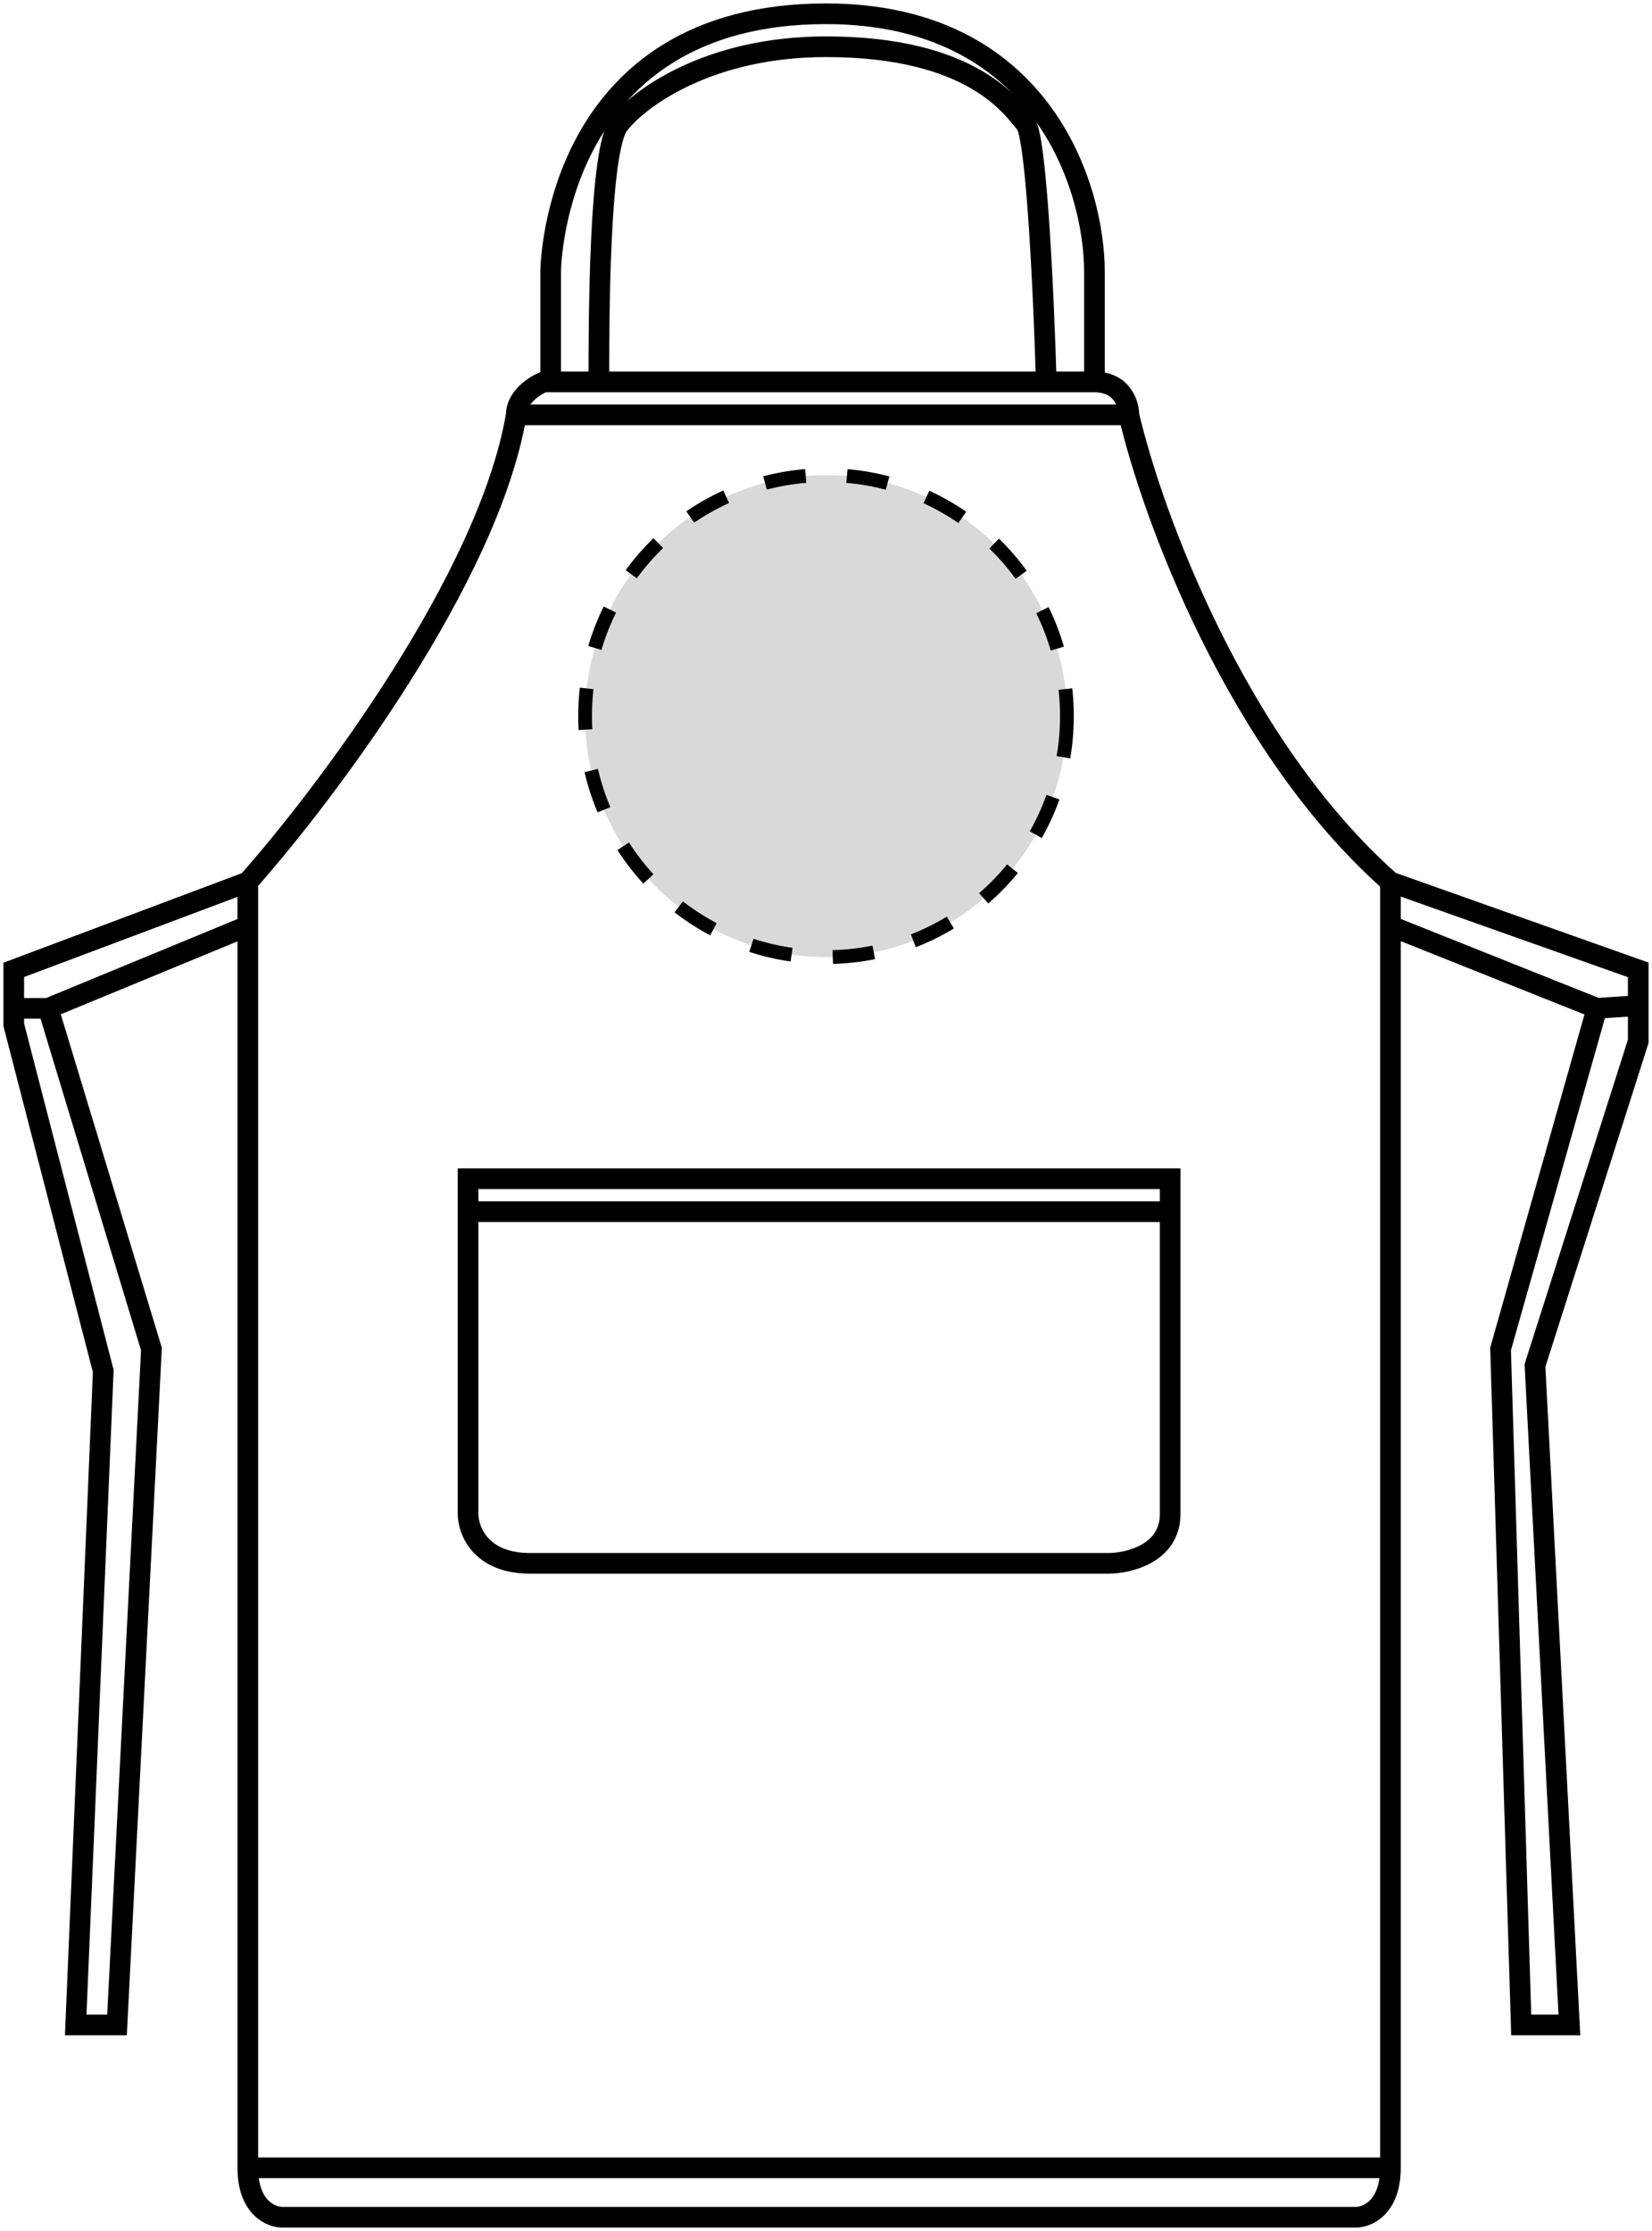
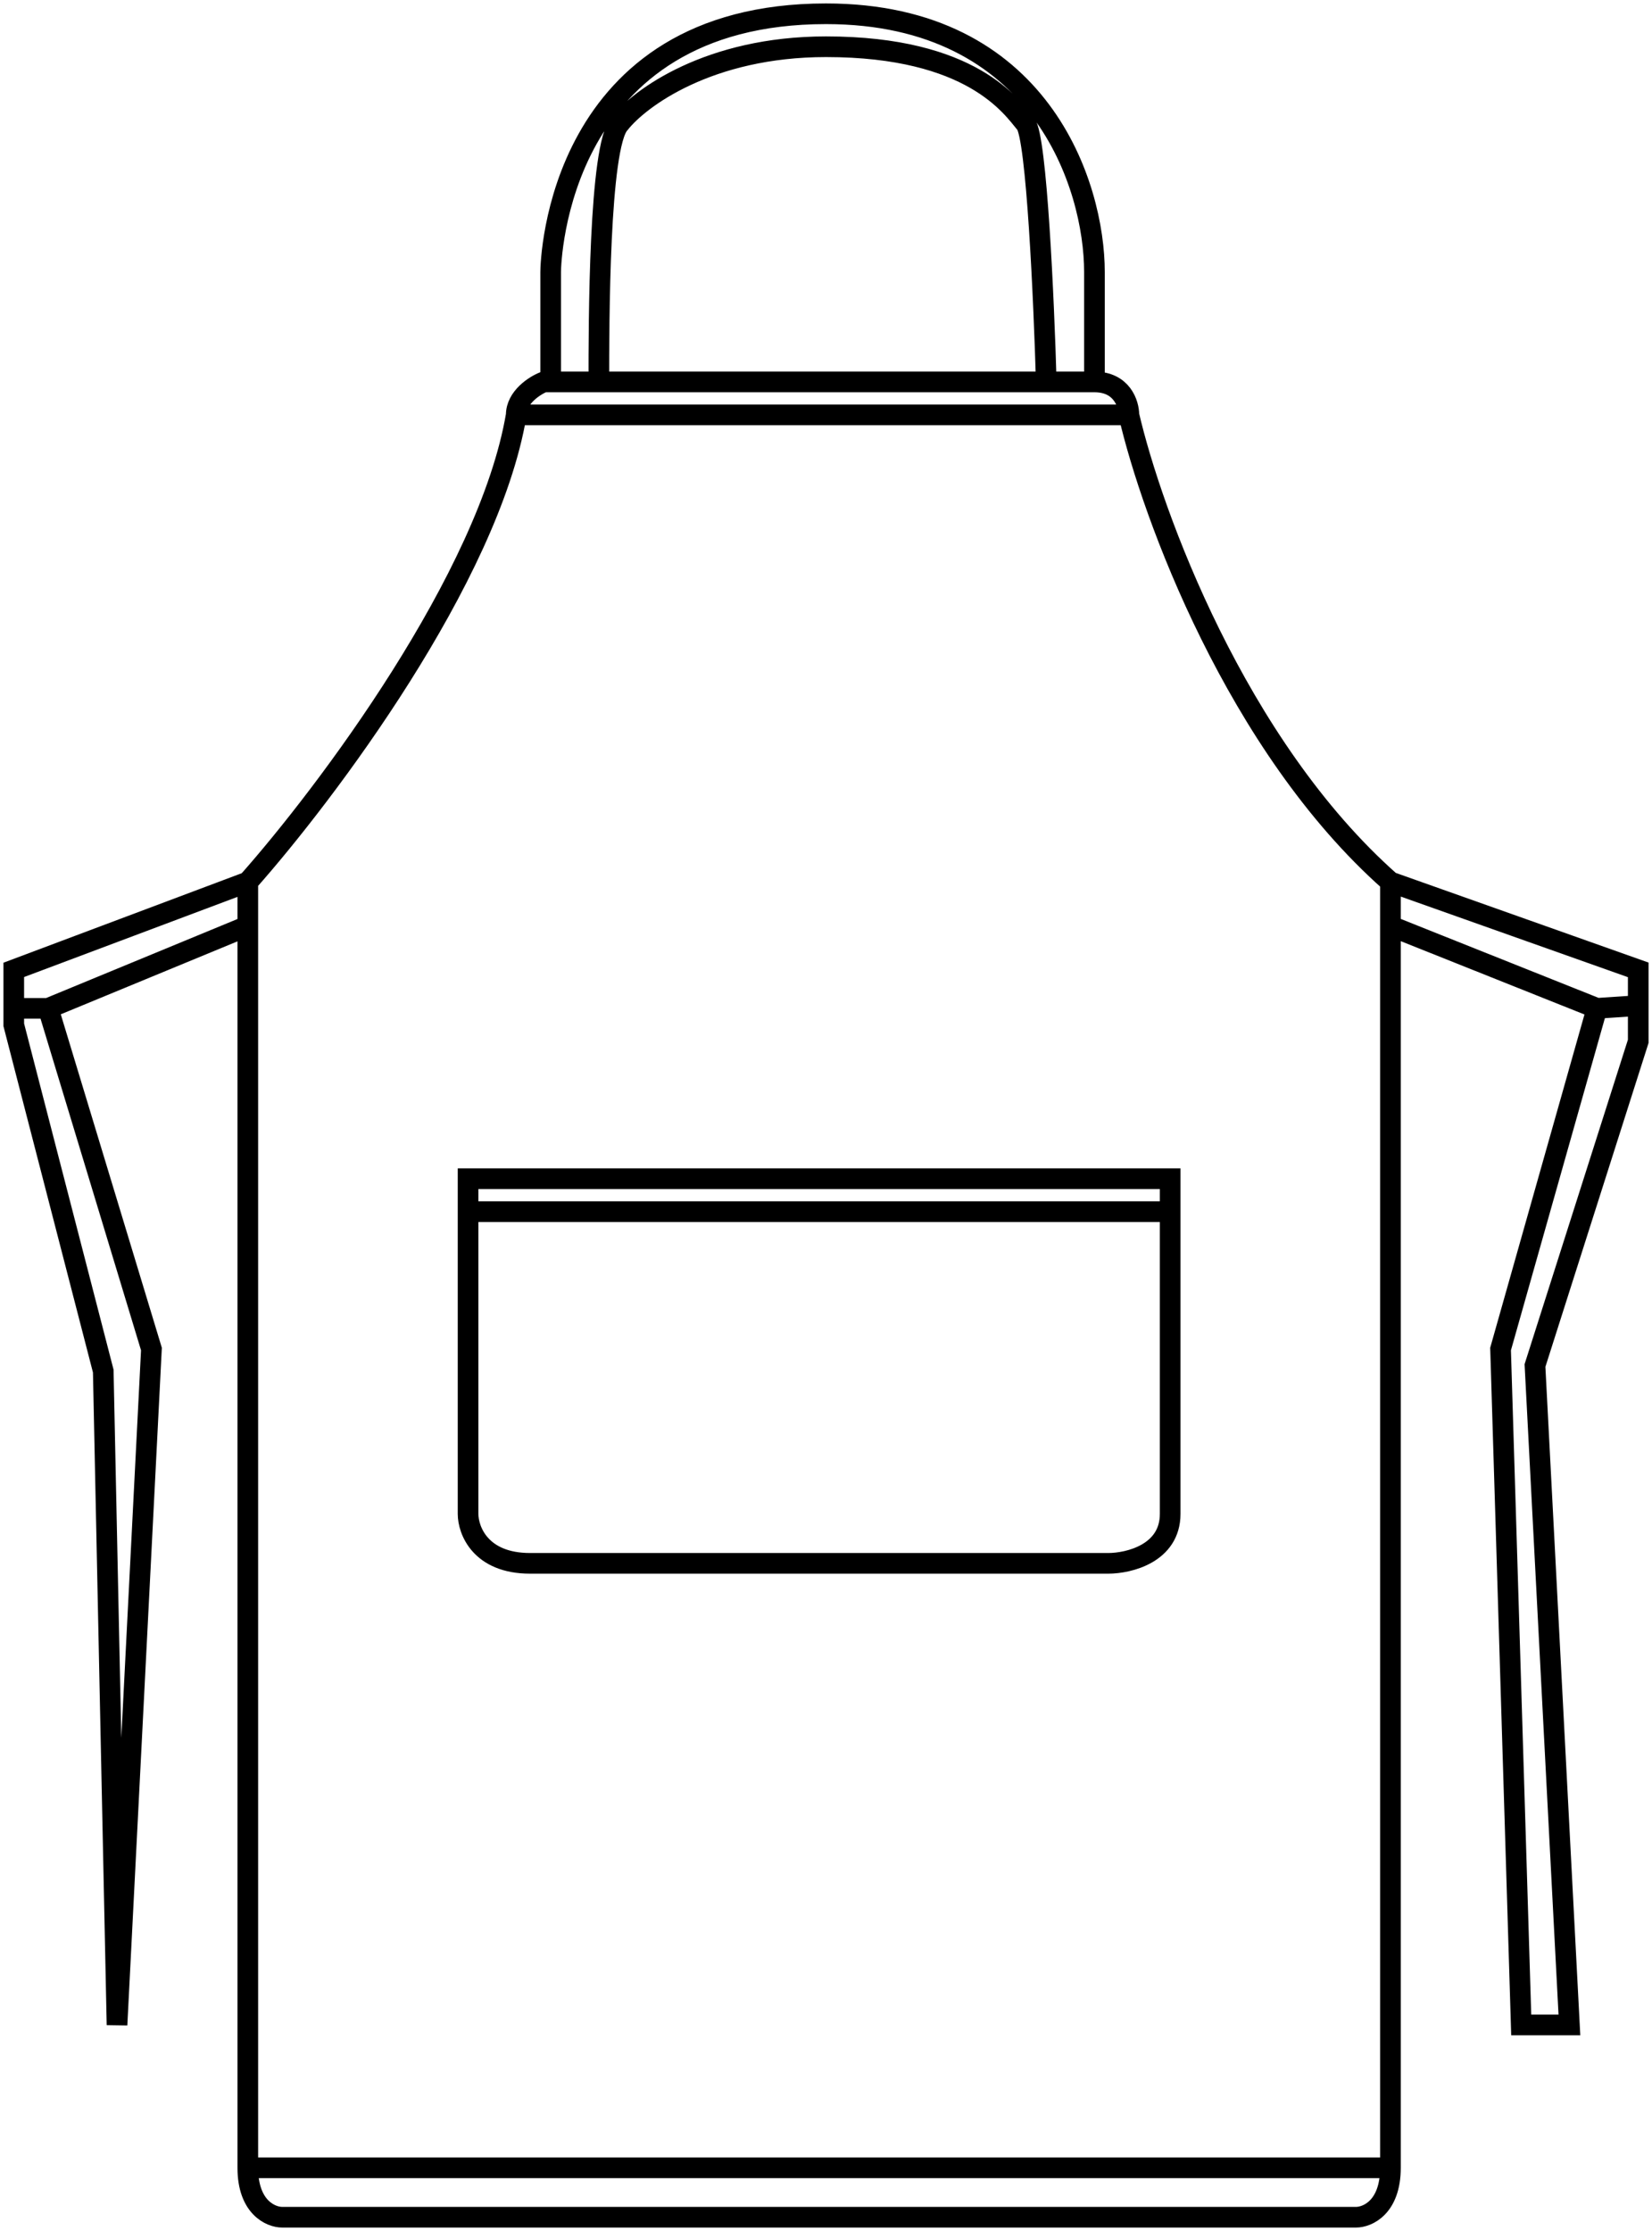
<svg xmlns="http://www.w3.org/2000/svg" width="120" height="162" viewBox="0 0 120 162" fill="none">
-   <circle cx="60" cy="52" r="17.5" fill="#D9D9D9" stroke="black" stroke-dasharray="3 3" />
-   <path d="M18 157.409H101M18 157.409V67.234M18 157.409C18 160.282 19.667 161 20.5 161H98.5C99.333 161 101 160.282 101 157.409M18 64.042C23.667 57.658 35.5 41.938 37.5 30.127M18 64.042V67.234M18 64.042L1 70.426V73.219M37.5 30.127C44.3 30.127 70 30.127 82 30.127M37.5 30.127C37.5 28.85 38.833 27.999 39.5 27.733C39.664 27.733 39.831 27.733 40 27.733M82 30.127C83.667 37.309 89.8 54.147 101 64.042M82 30.127C82 29.329 81.5 27.733 79.5 27.733M101 64.042L119 70.426V73.02M101 64.042C101 64.826 101 65.903 101 67.234M101 157.409C101 132.549 101 82.703 101 67.234M3.5 73.219L11 97.958L8.5 147.035H5.5L7.5 99.554L1 74.416V73.219M3.5 73.219L18 67.234M3.5 73.219H1M101 67.234L116 73.219M116 73.219L109 97.958L110.5 147.035H114L111.5 99.155L119 75.614V73.02M116 73.219L119 73.02M34 87.983V109.928C34 111.125 34.9 113.519 38.5 113.519C42.1 113.519 68 113.519 80.5 113.519C82 113.519 85 112.8 85 109.928C85 107.355 85 95.416 85 87.983M34 87.983V85.588H85C85 86.311 85 87.116 85 87.983M34 87.983H85M79.5 27.733V19.753C79.5 13.502 75.6 1 60 1C40.5 1 40 18.955 40 19.753C40 20.392 40 25.339 40 27.733M79.5 27.733C79.115 27.733 77.862 27.733 76 27.733M40 27.733C41.085 27.733 42.259 27.733 43.5 27.733M76 27.733C75.833 21.881 75.3 9.938 74.5 8.98C73.5 7.783 70.613 3.394 60 3.394C51.51 3.394 46.462 7.118 45 8.98C43.5 10.576 43.5 23.584 43.5 27.733M76 27.733C69.121 27.733 53.932 27.733 43.5 27.733" stroke="black" stroke-width="1.5" />
+   <path d="M18 157.409H101M18 157.409V67.234M18 157.409C18 160.282 19.667 161 20.5 161H98.5C99.333 161 101 160.282 101 157.409M18 64.042C23.667 57.658 35.5 41.938 37.5 30.127M18 64.042V67.234M18 64.042L1 70.426V73.219M37.5 30.127C44.3 30.127 70 30.127 82 30.127M37.5 30.127C37.5 28.85 38.833 27.999 39.5 27.733C39.664 27.733 39.831 27.733 40 27.733M82 30.127C83.667 37.309 89.8 54.147 101 64.042M82 30.127C82 29.329 81.5 27.733 79.5 27.733M101 64.042L119 70.426V73.02M101 64.042C101 64.826 101 65.903 101 67.234M101 157.409C101 132.549 101 82.703 101 67.234M3.5 73.219L11 97.958L8.5 147.035L7.5 99.554L1 74.416V73.219M3.5 73.219L18 67.234M3.5 73.219H1M101 67.234L116 73.219M116 73.219L109 97.958L110.5 147.035H114L111.5 99.155L119 75.614V73.02M116 73.219L119 73.02M34 87.983V109.928C34 111.125 34.9 113.519 38.5 113.519C42.1 113.519 68 113.519 80.5 113.519C82 113.519 85 112.8 85 109.928C85 107.355 85 95.416 85 87.983M34 87.983V85.588H85C85 86.311 85 87.116 85 87.983M34 87.983H85M79.5 27.733V19.753C79.5 13.502 75.6 1 60 1C40.5 1 40 18.955 40 19.753C40 20.392 40 25.339 40 27.733M79.5 27.733C79.115 27.733 77.862 27.733 76 27.733M40 27.733C41.085 27.733 42.259 27.733 43.5 27.733M76 27.733C75.833 21.881 75.3 9.938 74.5 8.98C73.5 7.783 70.613 3.394 60 3.394C51.51 3.394 46.462 7.118 45 8.98C43.5 10.576 43.5 23.584 43.5 27.733M76 27.733C69.121 27.733 53.932 27.733 43.5 27.733" stroke="black" stroke-width="1.5" />
</svg>